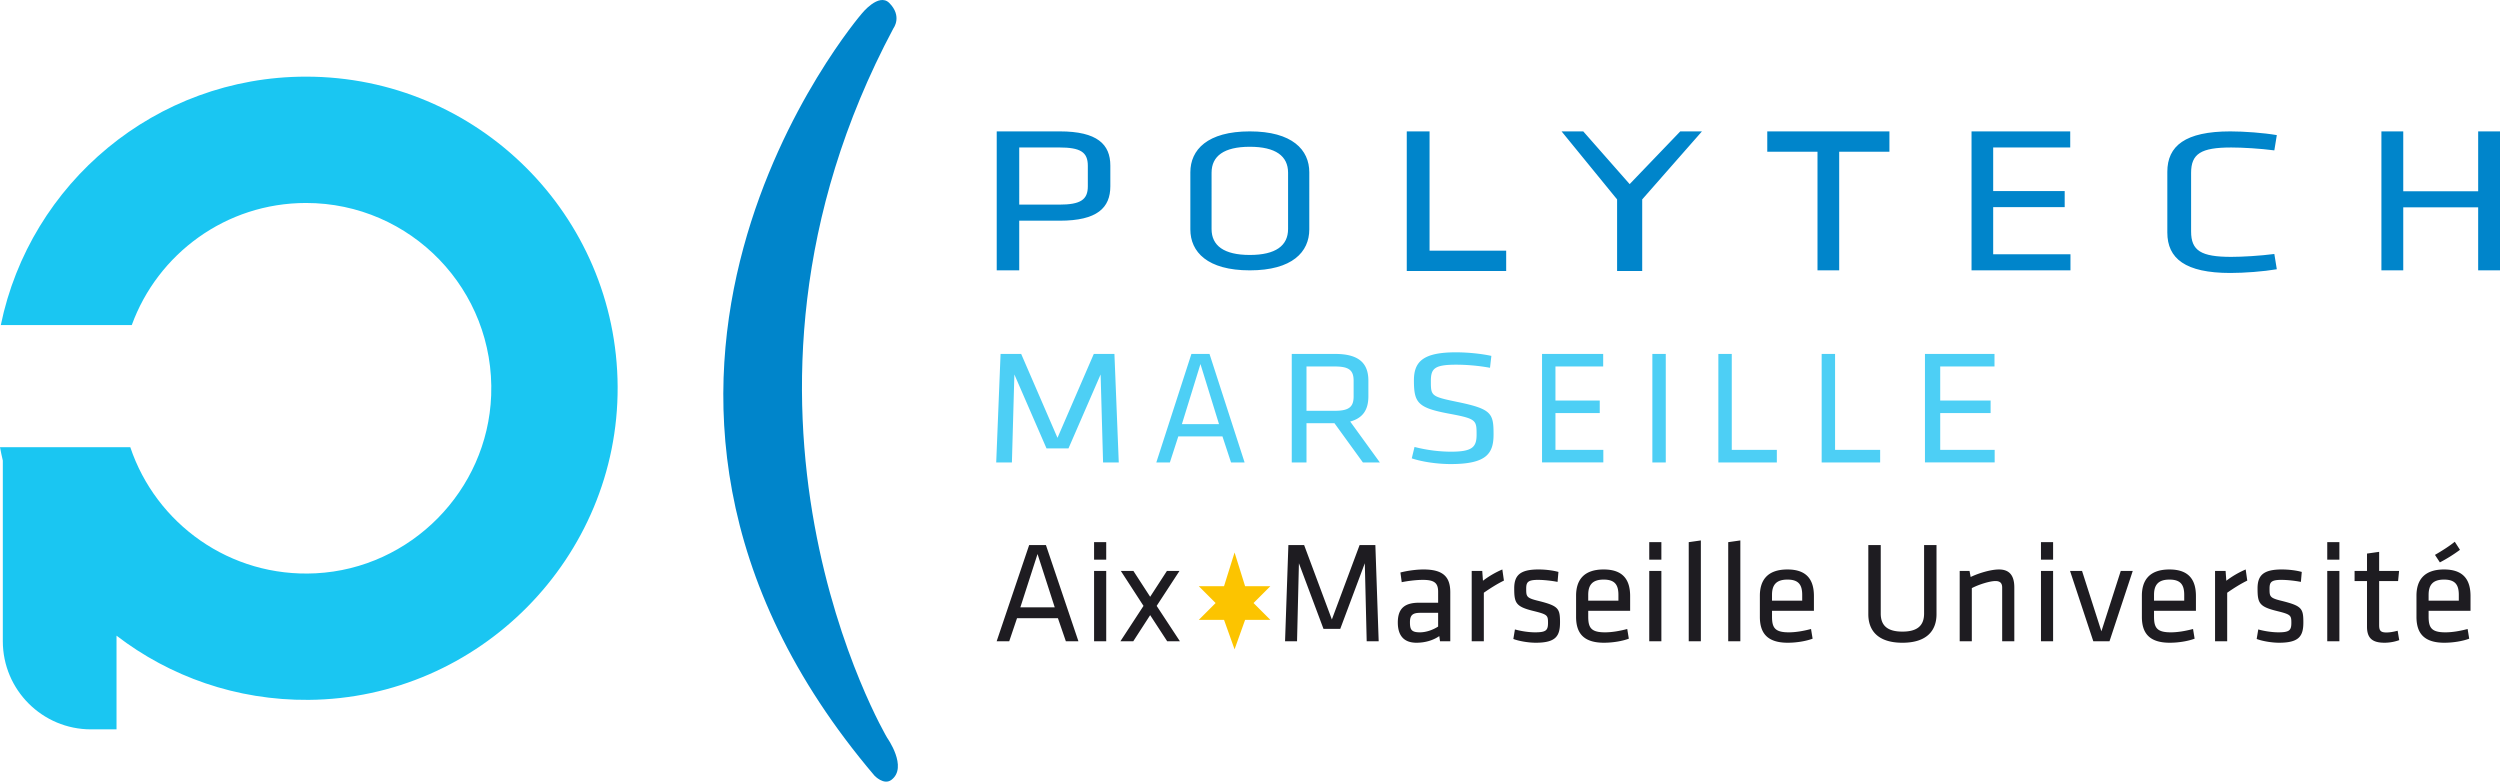
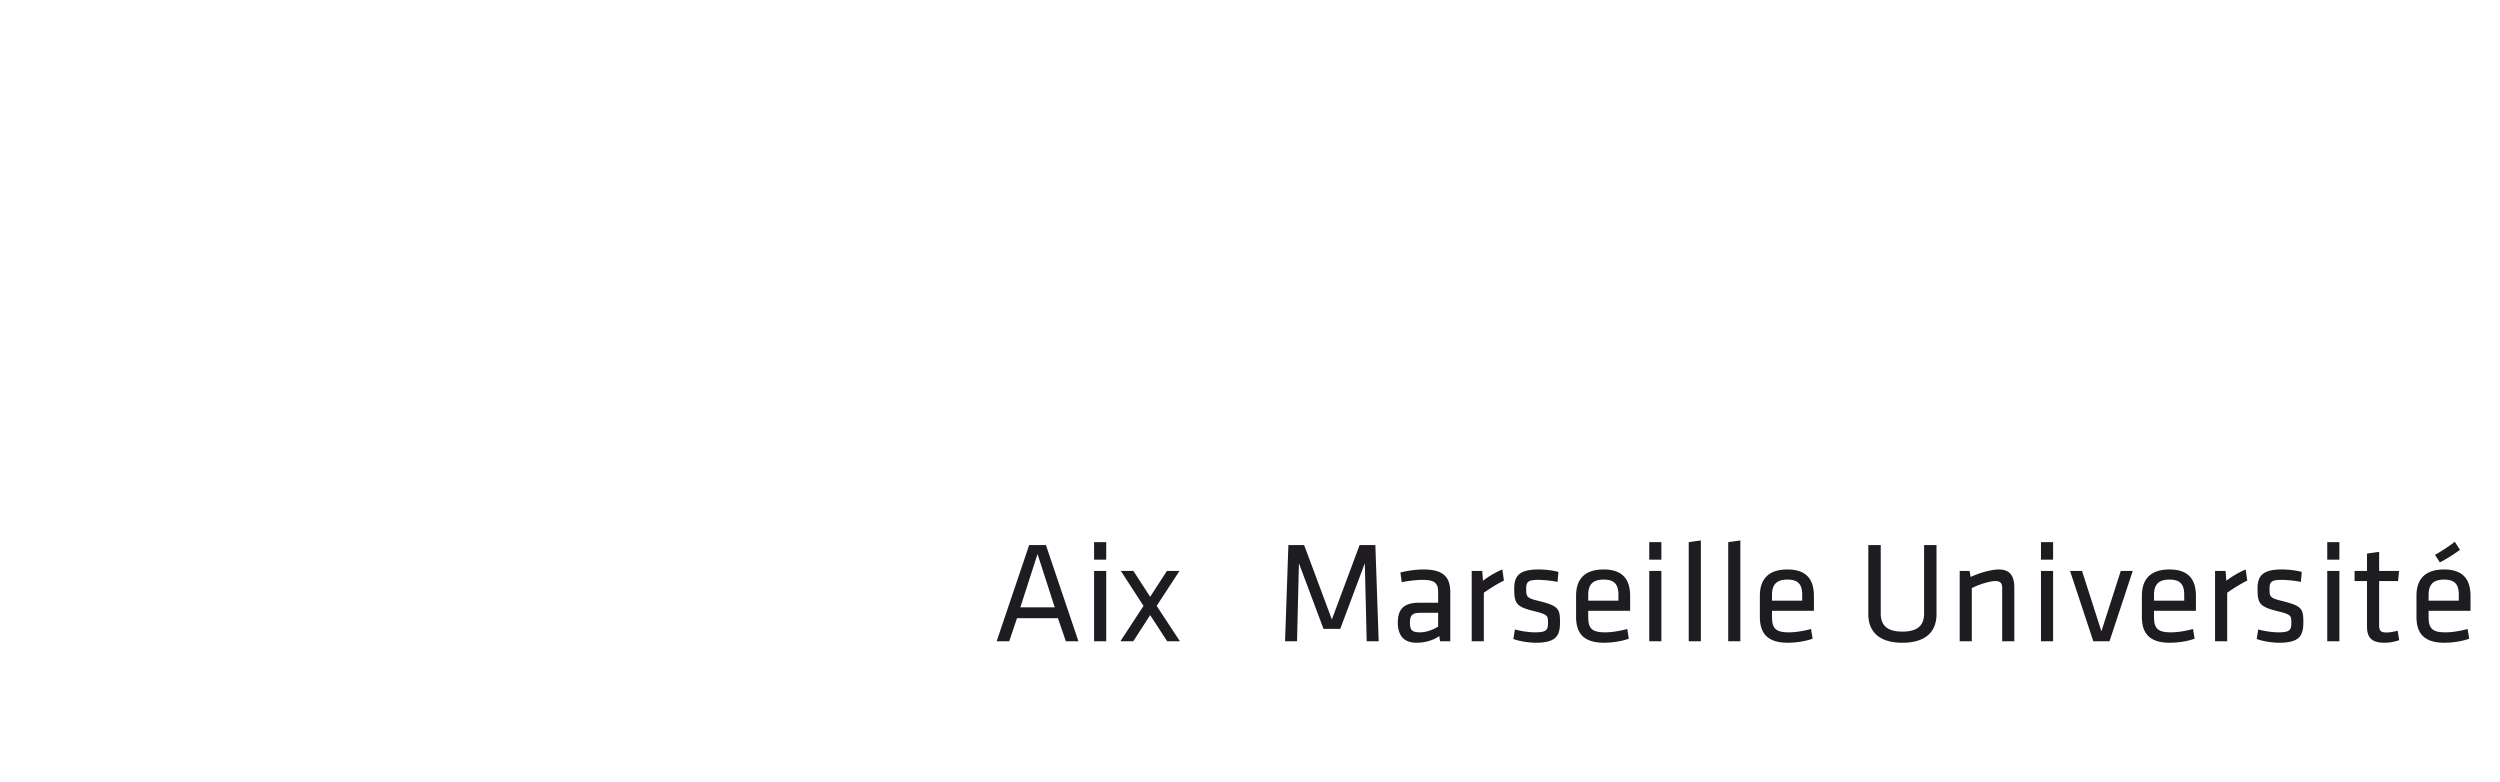
<svg xmlns="http://www.w3.org/2000/svg" width="593.67" height="185.615">
-   <path d="M146.67 91.827c.199 40.538-32.84 74.037-73.376 74.37-17.17.142-33.011-5.56-45.624-15.247v22.25h-6.056C10.047 173.2.67 163.823.67 152.256V109.37c-.25-1.05-.47-2.1-.67-3.17h30.94c6.08 18.125 23.641 30.98 44.03 29.941 22.571-1.149 40.803-19.63 41.667-42.214C117.597 68.84 97.543 48.2 72.67 48.2c-19.03 0-35.24 12.09-41.38 29H.19c6.93-33.68 36.75-59 72.48-59 40.746 0 73.798 32.929 74 73.627z" fill="#1ac6f2" />
-   <path d="M212.17 6.7c-48 90-1.5 168.5-1.5 168.5s5 7 1 10c-1.789 1.342-4-1-4-1-79-93-3-181-3-181s4-5 6.5-2.5c3.162 3.162 1 6 1 6zM251.673 31.2H236.69v33h5.345V52.407h9.638c8.889 0 11.997-3.072 11.997-8.176v-4.904c0-5.055-3.108-8.127-11.997-8.127zm6.652 13.031c0 3.222-1.742 4.362-6.84 4.362h-9.45V35.017h9.45c5.098 0 6.84 1.089 6.84 4.359v4.855zM296.79 31.2c-10.078 0-14.12 4.377-14.12 9.716v13.566c0 5.339 4.042 9.718 14.12 9.718 10.084 0 14.126-4.38 14.126-9.718V40.916c0-5.339-4.042-9.716-14.126-9.716zm9.086 23.186c0 3.944-2.93 6.158-9.086 6.158-6.15 0-9.08-2.214-9.08-6.158V41.012c0-3.945 2.93-6.158 9.08-6.158 6.156 0 9.086 2.213 9.086 6.158v13.374zM339.475 31.2h-5.414v33.158h23.609v-4.832h-18.195V31.2zm47.515 12.522L375.97 31.2h-5.148l13.186 16.152v17.006h5.963V47.352L404.158 31.2h-5.148l-12.02 12.522zm32.68-7.691h11.927V64.2h5.153V36.03h11.927V31.2H419.67v4.83zm53.647 13.157h16.98V45.37h-16.98V35.017h18.295V31.2h-23.435v33h23.493v-3.815h-18.353V49.188zm56.521-14.165c2.625 0 6.892.243 10.244.686l.588-3.627c-3.15-.539-7.747-.882-11.03-.882-10.704 0-14.97 3.43-14.97 9.605v14.408c0 6.175 4.266 9.607 14.97 9.607 3.283 0 7.88-.343 11.03-.882l-.588-3.627c-3.352.44-7.619.686-10.244.686-7.159 0-9.522-1.47-9.522-6.027V41.05c0-4.559 2.363-6.027 9.522-6.027zm58.647-3.823v14.221h-17.79V31.2h-5.186v33h5.186V49.236h17.79V64.2h5.185v-33h-5.185z" fill="#0085cb" />
-   <path d="M259.742 84.049l-8.622 19.922-8.623-19.922h-4.893l-1.035 25.764h3.727l.585-20.89 7.635 17.563h5.211l7.632-17.563.585 20.89h3.726l-1.031-25.764h-4.897zm23.18 0l-8.334 25.764h3.221l2.003-6.19h10.48l2.04 6.19h3.22l-8.333-25.764h-4.298zm-2.26 16.673l4.407-14.275 4.409 14.275h-8.816zm44.284-6.614v-3.714c0-3.947-2.035-6.345-7.858-6.345H306.75v25.764h3.5v-9.324h6.635l6.758 9.324h4.027l-7.04-9.71c3.133-.852 4.316-2.94 4.316-5.995zm-7.981 3.442h-6.715V87.028h6.715c3.34 0 4.478.85 4.478 3.404v3.713c0 2.516-1.137 3.405-4.478 3.405zm28.998-2.127c-6.178-1.278-6.178-1.432-6.178-4.991 0-2.978.938-3.829 6.036-3.829a45.8 45.8 0 0 1 8.007.734l.324-2.824c-2.477-.542-5.709-.85-8.422-.85-7.724 0-9.969 2.165-9.969 6.654 0 5.337.888 6.537 8.426 7.93 6.41 1.198 6.455 1.508 6.455 4.989 0 2.94-1.029 4.024-6.036 4.024-2.854 0-5.85-.388-8.704-1.122l-.655 2.708c2.667.89 6.272 1.354 9.267 1.354 8.563 0 10.156-2.553 10.156-7.041 0-5.03-.423-6.035-8.707-7.736zm23.406 2.67h10.52v-2.98h-10.52v-8.085h11.334v-2.98h-14.52v25.765h14.556v-2.979h-11.37v-8.742zm23.013 11.72h3.185V84.049h-3.185v25.764zm18.857-25.764h-3.185v25.764h13.889v-2.979h-10.704V84.05zm24.53 0h-3.184v25.764h13.888v-2.979H435.77V84.05zm24.968 22.785v-8.742h11.966v-2.98h-11.966v-8.084h12.892v-2.98h-16.514v25.765h16.555v-2.979h-12.933z" fill="#4dcff5" />
-   <path fill="#fcc400" d="M293.17 131.2l2.5 8h6l-4 4 4 4h-6l-2.5 7-2.5-7h-6l4-4-4-4h6z" />
-   <path d="M380.823 135.23c-4.976 0-6.554 2.78-6.554 6.245v5.01c0 3.775 1.682 6.144 6.624 6.144 2.093 0 4.322-.377 5.901-.961l-.377-2.3c-1.819.48-3.638.791-5.284.791-3.26 0-3.981-1.065-3.981-3.708v-1.405h9.952v-3.5c0-3.465-1.338-6.315-6.28-6.315zm3.501 7.413h-7.172v-1.372c0-2.333.961-3.637 3.671-3.637s3.501 1.304 3.501 3.637v1.372zm-19.052.034c-2.814-.685-2.847-1.028-2.847-2.88 0-1.512.344-2.096 2.813-2.096 1.372 0 3.225.206 4.633.48l.207-2.366c-1.375-.377-3.124-.584-4.736-.584-4.392 0-5.764 1.408-5.764 4.495 0 3.465.377 4.325 4.529 5.354 3.361.824 3.498 1.028 3.498 2.813s-.444 2.266-3.087 2.266c-1.442 0-3.328-.277-4.77-.687l-.377 2.263c1.338.517 3.602.894 5.317.894 4.772 0 5.767-1.579 5.767-4.84 0-3.327-.377-3.91-5.183-5.112zm218.892-12.112l-1.235-1.922c-1.202.994-2.984 2.129-4.702 3.123l1.167 1.783a35.648 35.648 0 0 0 4.77-2.984zm-192.52 2.333h2.88v-4.152h-2.88v4.152zm0 19.387h2.88v-16.71h-2.88v16.71zm-68.779-22.852l-6.588 17.672-6.588-17.672h-3.738l-.791 22.852h2.847l.447-18.53 5.834 15.58h3.981l5.831-15.58.447 18.53h2.847l-.788-22.852h-3.74zm-42.771 6.141h-2.984l-3.981 6.142-3.982-6.142h-2.984l5.387 8.304-5.49 8.407h3.054l4.015-6.21 4.048 6.21h3.02l-5.523-8.407 5.42-8.304zm-20.284 16.711h2.883v-16.71h-2.883v16.71zm141.21 0h2.881v-23.95l-2.88.411v23.54zm-62.975-17.054c-1.783 0-3.912.31-5.488.72l.308 2.3c1.305-.274 3.397-.55 5.01-.55 2.71 0 3.637.72 3.637 2.816v2.607h-4.462c-3.361 0-5.113 1.235-5.113 4.7 0 2.952 1.305 4.805 4.429 4.805 2.022 0 3.945-.55 5.42-1.579l.173 1.235h2.437v-11.631c0-3.57-1.58-5.423-6.351-5.423zm3.467 13.553c-1.271.825-2.883 1.375-4.325 1.375-2.056 0-2.366-.687-2.366-2.403 0-1.682.65-2.23 2.436-2.23h4.255v3.258zm10.645-10.877l-.17-2.333h-2.504v16.711h2.88v-11.53c1.373-.959 3.192-2.127 4.77-2.881l-.377-2.643a21.425 21.425 0 0 0-4.599 2.676zm-92.347-5.01h2.883v-4.151h-2.883v4.152zm281.981 9.78c-2.814-.685-2.847-1.028-2.847-2.88 0-1.512.344-2.096 2.813-2.096 1.372 0 3.225.206 4.633.48l.206-2.366c-1.374-.377-3.123-.584-4.735-.584-4.392 0-5.764 1.408-5.764 4.495 0 3.465.377 4.325 4.529 5.354 3.361.824 3.498 1.028 3.498 2.813s-.444 2.266-3.087 2.266c-1.442 0-3.328-.277-4.77-.687l-.377 2.263c1.338.517 3.602.894 5.317.894 4.772 0 5.767-1.579 5.767-4.84 0-3.327-.378-3.91-5.183-5.112zm-13.112-4.77l-.17-2.333h-2.504v16.711h2.88v-11.53c1.372-.959 3.191-2.127 4.77-2.881l-.377-2.643a21.43 21.43 0 0 0-4.6 2.676zm23.969 14.378h2.883v-16.71h-2.883v16.71zm-37.464-17.054c-4.976 0-6.555 2.78-6.555 6.244v5.01c0 3.775 1.682 6.144 6.625 6.144 2.092 0 4.322-.377 5.9-.961l-.376-2.3c-1.82.48-3.638.791-5.284.791-3.26 0-3.981-1.065-3.981-3.708v-1.405h9.952v-3.5c0-3.465-1.338-6.315-6.281-6.315zm3.5 7.412h-7.171v-1.372c0-2.333.96-3.637 3.67-3.637 2.711 0 3.502 1.304 3.502 3.637v1.372zm33.964-9.745h2.883v-4.152h-2.883v4.152zm34.022 12.148v-3.5c0-3.465-1.338-6.315-6.28-6.315-4.977 0-6.555 2.78-6.555 6.244v5.01c0 3.775 1.681 6.144 6.624 6.144 2.093 0 4.322-.377 5.9-.961l-.376-2.3c-1.82.48-3.638.791-5.284.791-3.26 0-3.981-1.065-3.981-3.708v-1.405h9.952zm-9.952-3.775c0-2.333.961-3.637 3.671-3.637s3.501 1.304 3.501 3.637v1.372h-7.172v-1.372zm-166.321 11.014h2.88v-23.95l-2.88.411v23.54zm156.29-2.093c-1.544 0-1.715-.617-1.715-1.852v-10.363h4.496l.24-2.403h-4.736v-4.529l-2.883.411v4.118h-2.95v2.403h2.95v10.844c0 2.777 1.338 3.808 4.152 3.808 1.235 0 2.472-.24 3.5-.618l-.377-2.232c-1.064.277-1.888.413-2.676.413zm-109.776-4.495c0 2.813-1.545 4.289-5.147 4.289-3.604 0-5.146-1.476-5.146-4.289v-16.264h-2.95v16.434c0 3.742 2.159 6.762 8.096 6.762s8.097-3.02 8.097-6.762v-16.434h-2.95v16.264zm-32.444-10.466c-4.976 0-6.554 2.78-6.554 6.244v5.01c0 3.775 1.682 6.144 6.624 6.144 2.093 0 4.322-.377 5.901-.961l-.377-2.3c-1.819.48-3.638.791-5.284.791-3.26 0-3.98-1.065-3.98-3.708v-1.405h9.951v-3.5c0-3.465-1.338-6.315-6.28-6.315zm3.501 7.412h-7.172v-1.372c0-2.333.961-3.637 3.671-3.637s3.501 1.304 3.501 3.637v1.372zm46.73-7.412c-1.99 0-4.874.894-6.726 1.785l-.274-1.442h-2.333v16.711h2.88V139.66c1.786-.927 4.36-1.682 5.594-1.682 1.065 0 1.612.444 1.612 1.543v12.765h2.884v-12.799c0-2.573-.961-4.255-3.638-4.255zm9.968-2.333h2.88v-4.152h-2.88v4.152zm14.35 17.02l-4.597-14.344h-2.85l5.527 16.711h3.842l5.523-16.71h-2.847l-4.599 14.344zm-14.35 2.367h2.88v-16.71h-2.88v16.71zm-240.273-22.852l-7.72 22.852h2.984l1.855-5.49h9.71l1.888 5.49h2.984l-7.72-22.852h-3.981zm-2.093 14.789l4.082-12.663 4.085 12.663H242.3z" fill="#1e1c21" />
+   <path d="M380.823 135.23c-4.976 0-6.554 2.78-6.554 6.245v5.01c0 3.775 1.682 6.144 6.624 6.144 2.093 0 4.322-.377 5.901-.961l-.377-2.3c-1.819.48-3.638.791-5.284.791-3.26 0-3.981-1.065-3.981-3.708v-1.405h9.952v-3.5c0-3.465-1.338-6.315-6.28-6.315zm3.501 7.413h-7.172v-1.372c0-2.333.961-3.637 3.671-3.637s3.501 1.304 3.501 3.637v1.372zm-19.052.034c-2.814-.685-2.847-1.028-2.847-2.88 0-1.512.344-2.096 2.813-2.096 1.372 0 3.225.206 4.633.48l.207-2.366c-1.375-.377-3.124-.584-4.736-.584-4.392 0-5.764 1.408-5.764 4.495 0 3.465.377 4.325 4.529 5.354 3.361.824 3.498 1.028 3.498 2.813s-.444 2.266-3.087 2.266c-1.442 0-3.328-.277-4.77-.687l-.377 2.263c1.338.517 3.602.894 5.317.894 4.772 0 5.767-1.579 5.767-4.84 0-3.327-.377-3.91-5.183-5.112zm218.892-12.112l-1.235-1.922c-1.202.994-2.984 2.129-4.702 3.123l1.167 1.783a35.648 35.648 0 0 0 4.77-2.984zm-192.52 2.333h2.88v-4.152h-2.88v4.152zm0 19.387h2.88v-16.71h-2.88v16.71zm-68.779-22.852l-6.588 17.672-6.588-17.672h-3.738l-.791 22.852h2.847l.447-18.53 5.834 15.58h3.981l5.831-15.58.447 18.53h2.847l-.788-22.852h-3.74zm-42.771 6.141h-2.984l-3.981 6.142-3.982-6.142h-2.984l5.387 8.304-5.49 8.407h3.054l4.015-6.21 4.048 6.21h3.02l-5.523-8.407 5.42-8.304zm-20.284 16.711h2.883v-16.71h-2.883zm141.21 0h2.881v-23.95l-2.88.411v23.54zm-62.975-17.054c-1.783 0-3.912.31-5.488.72l.308 2.3c1.305-.274 3.397-.55 5.01-.55 2.71 0 3.637.72 3.637 2.816v2.607h-4.462c-3.361 0-5.113 1.235-5.113 4.7 0 2.952 1.305 4.805 4.429 4.805 2.022 0 3.945-.55 5.42-1.579l.173 1.235h2.437v-11.631c0-3.57-1.58-5.423-6.351-5.423zm3.467 13.553c-1.271.825-2.883 1.375-4.325 1.375-2.056 0-2.366-.687-2.366-2.403 0-1.682.65-2.23 2.436-2.23h4.255v3.258zm10.645-10.877l-.17-2.333h-2.504v16.711h2.88v-11.53c1.373-.959 3.192-2.127 4.77-2.881l-.377-2.643a21.425 21.425 0 0 0-4.599 2.676zm-92.347-5.01h2.883v-4.151h-2.883v4.152zm281.981 9.78c-2.814-.685-2.847-1.028-2.847-2.88 0-1.512.344-2.096 2.813-2.096 1.372 0 3.225.206 4.633.48l.206-2.366c-1.374-.377-3.123-.584-4.735-.584-4.392 0-5.764 1.408-5.764 4.495 0 3.465.377 4.325 4.529 5.354 3.361.824 3.498 1.028 3.498 2.813s-.444 2.266-3.087 2.266c-1.442 0-3.328-.277-4.77-.687l-.377 2.263c1.338.517 3.602.894 5.317.894 4.772 0 5.767-1.579 5.767-4.84 0-3.327-.378-3.91-5.183-5.112zm-13.112-4.77l-.17-2.333h-2.504v16.711h2.88v-11.53c1.372-.959 3.191-2.127 4.77-2.881l-.377-2.643a21.43 21.43 0 0 0-4.6 2.676zm23.969 14.378h2.883v-16.71h-2.883v16.71zm-37.464-17.054c-4.976 0-6.555 2.78-6.555 6.244v5.01c0 3.775 1.682 6.144 6.625 6.144 2.092 0 4.322-.377 5.9-.961l-.376-2.3c-1.82.48-3.638.791-5.284.791-3.26 0-3.981-1.065-3.981-3.708v-1.405h9.952v-3.5c0-3.465-1.338-6.315-6.281-6.315zm3.5 7.412h-7.171v-1.372c0-2.333.96-3.637 3.67-3.637 2.711 0 3.502 1.304 3.502 3.637v1.372zm33.964-9.745h2.883v-4.152h-2.883v4.152zm34.022 12.148v-3.5c0-3.465-1.338-6.315-6.28-6.315-4.977 0-6.555 2.78-6.555 6.244v5.01c0 3.775 1.681 6.144 6.624 6.144 2.093 0 4.322-.377 5.9-.961l-.376-2.3c-1.82.48-3.638.791-5.284.791-3.26 0-3.981-1.065-3.981-3.708v-1.405h9.952zm-9.952-3.775c0-2.333.961-3.637 3.671-3.637s3.501 1.304 3.501 3.637v1.372h-7.172v-1.372zm-166.321 11.014h2.88v-23.95l-2.88.411v23.54zm156.29-2.093c-1.544 0-1.715-.617-1.715-1.852v-10.363h4.496l.24-2.403h-4.736v-4.529l-2.883.411v4.118h-2.95v2.403h2.95v10.844c0 2.777 1.338 3.808 4.152 3.808 1.235 0 2.472-.24 3.5-.618l-.377-2.232c-1.064.277-1.888.413-2.676.413zm-109.776-4.495c0 2.813-1.545 4.289-5.147 4.289-3.604 0-5.146-1.476-5.146-4.289v-16.264h-2.95v16.434c0 3.742 2.159 6.762 8.096 6.762s8.097-3.02 8.097-6.762v-16.434h-2.95v16.264zm-32.444-10.466c-4.976 0-6.554 2.78-6.554 6.244v5.01c0 3.775 1.682 6.144 6.624 6.144 2.093 0 4.322-.377 5.901-.961l-.377-2.3c-1.819.48-3.638.791-5.284.791-3.26 0-3.98-1.065-3.98-3.708v-1.405h9.951v-3.5c0-3.465-1.338-6.315-6.28-6.315zm3.501 7.412h-7.172v-1.372c0-2.333.961-3.637 3.671-3.637s3.501 1.304 3.501 3.637v1.372zm46.73-7.412c-1.99 0-4.874.894-6.726 1.785l-.274-1.442h-2.333v16.711h2.88V139.66c1.786-.927 4.36-1.682 5.594-1.682 1.065 0 1.612.444 1.612 1.543v12.765h2.884v-12.799c0-2.573-.961-4.255-3.638-4.255zm9.968-2.333h2.88v-4.152h-2.88v4.152zm14.35 17.02l-4.597-14.344h-2.85l5.527 16.711h3.842l5.523-16.71h-2.847l-4.599 14.344zm-14.35 2.367h2.88v-16.71h-2.88v16.71zm-240.273-22.852l-7.72 22.852h2.984l1.855-5.49h9.71l1.888 5.49h2.984l-7.72-22.852h-3.981zm-2.093 14.789l4.082-12.663 4.085 12.663H242.3z" fill="#1e1c21" />
</svg>